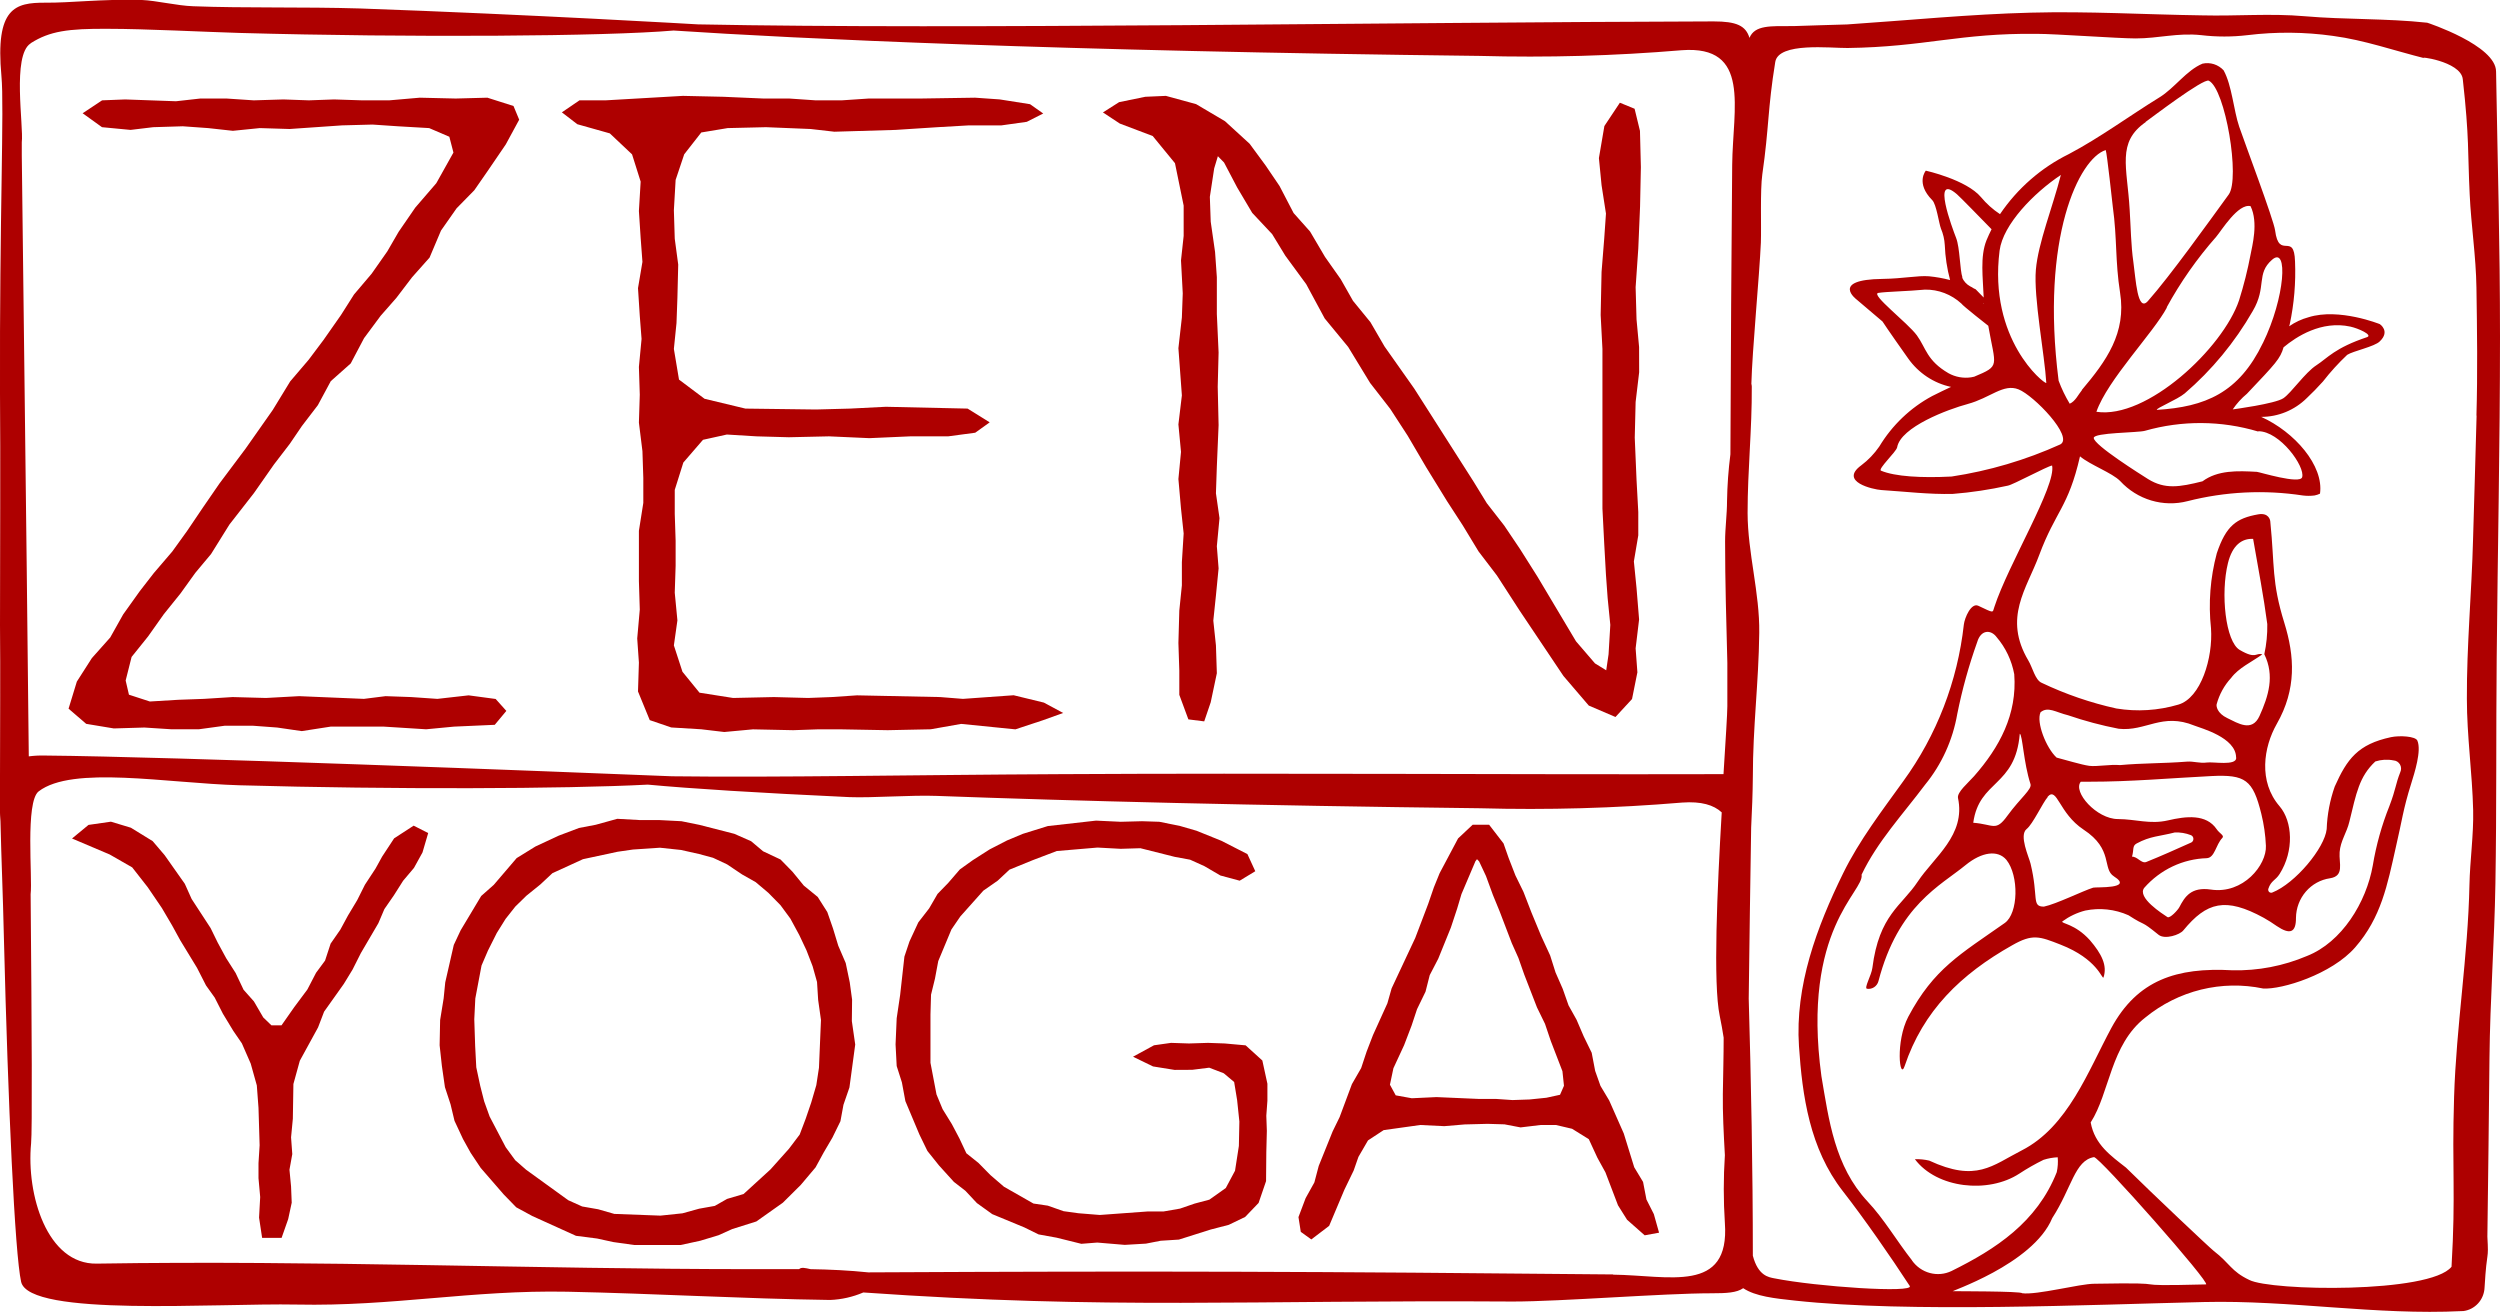
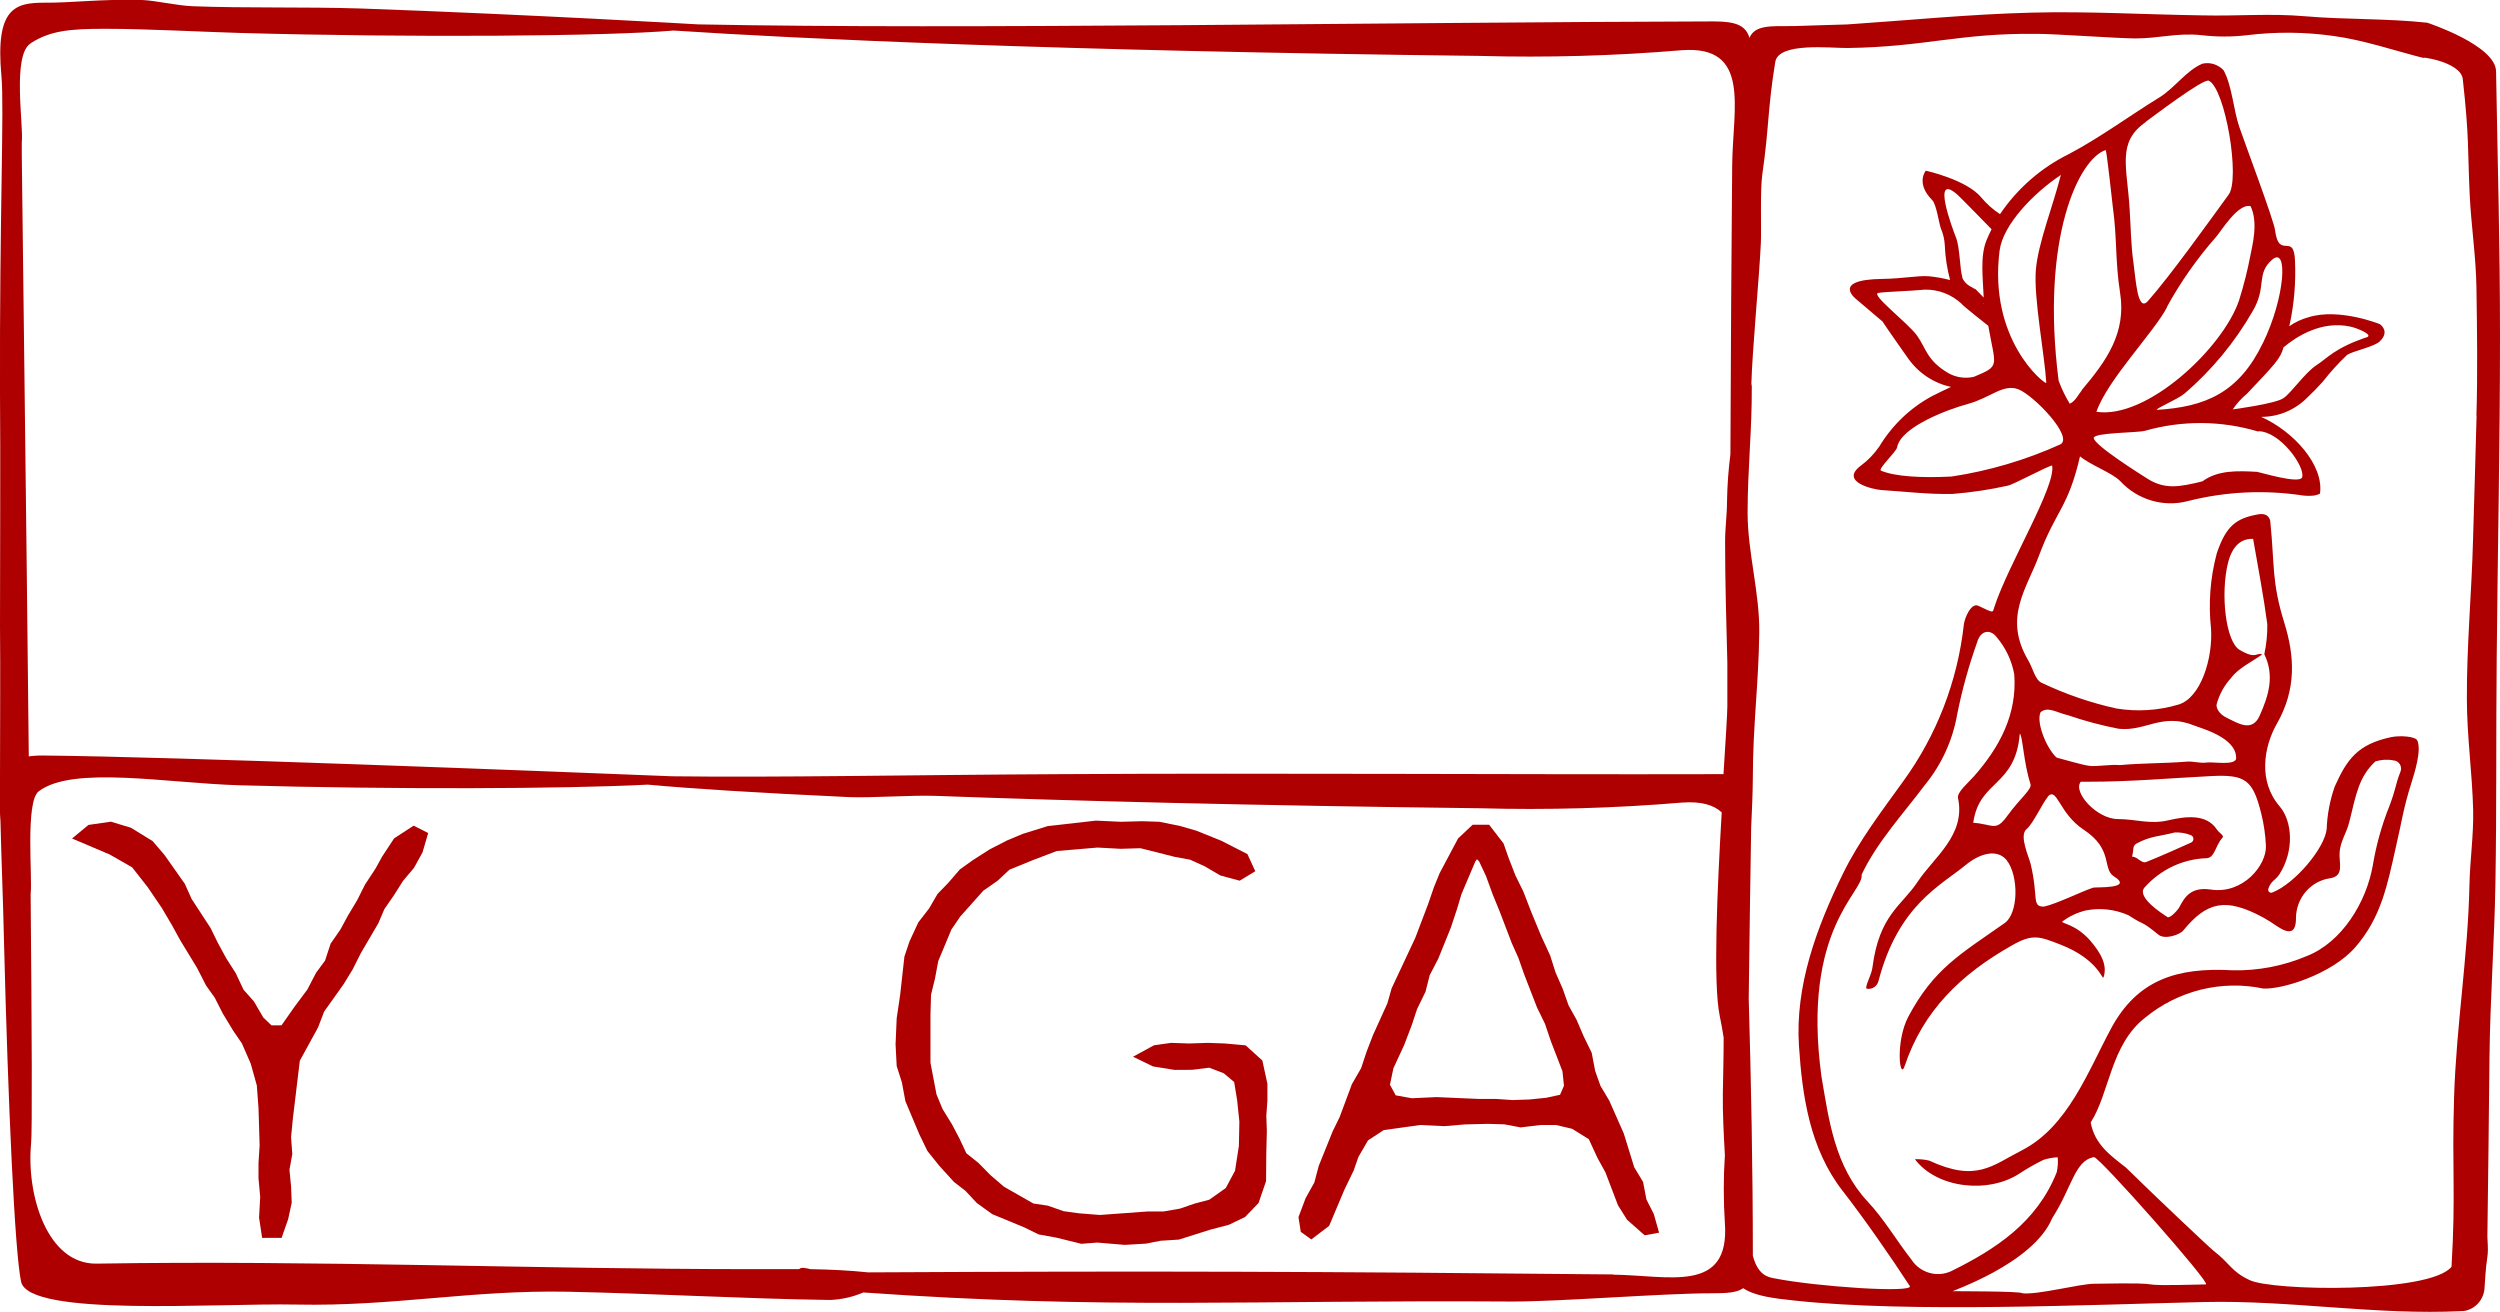
<svg xmlns="http://www.w3.org/2000/svg" width="80" height="42" viewBox="0 0 80 42" fill="none">
  <g clip-path="url(#clip0_135_187)">
    <path d="M79.874 2.29C79.874 1.452 77.685 0.73 77.672 0.727C76.358 0.585 75.058 0.632 73.744 0.519C72.661 0.424 71.565 0.519 70.477 0.492C68.646 0.466 66.814 0.355 64.986 0.405C63.026 0.455 61.068 0.651 59.108 0.782C58.92 0.782 57.583 0.832 57.392 0.835C56.654 0.835 56.155 0.798 55.983 1.212C55.864 0.819 55.563 0.685 54.835 0.685C44.443 0.711 30.764 0.948 22.337 0.78C22.337 0.78 17.015 0.466 11.521 0.271C9.718 0.216 7.825 0.263 6.186 0.2C5.674 0.184 5.005 0.018 4.532 -0.001C3.225 -0.035 2.266 0.094 1.445 0.086C0.486 0.084 -0.157 0.239 0.046 2.435C0.139 3.426 -0.018 6.977 -0 12.605C0.018 14.498 -0 17.961 -0 20.007C0.015 21.396 -0 23.46 -0 24.831C-0 25.095 -0 25.316 -0 25.537C-0.01 25.784 -0.005 26.03 0.015 26.276C0.046 27.615 0.09 28.49 0.126 30.056C0.257 35.322 0.473 40.104 0.676 41.019C0.934 42.15 6.914 41.694 9.497 41.746C12.568 41.81 15.081 41.275 18.155 41.335C20.959 41.393 23.76 41.559 26.564 41.599C26.929 41.585 27.289 41.503 27.626 41.359C35.536 41.913 39.898 41.593 48.415 41.649C49.958 41.649 53.225 41.385 54.769 41.385C55.255 41.385 55.576 41.367 55.782 41.222C56.178 41.485 56.788 41.549 57.446 41.62C61.091 42.013 66.861 41.749 70.524 41.665C73.284 41.599 76.026 42.092 78.783 41.955H78.819C79.003 41.934 79.173 41.846 79.299 41.708C79.425 41.57 79.498 41.39 79.506 41.201C79.583 39.883 79.642 40.41 79.596 39.574C79.624 37.671 79.642 35.765 79.663 33.862C79.683 31.959 79.822 30.14 79.853 28.276C79.894 25.877 79.871 23.476 79.894 21.075C79.925 17.648 80 14.221 80 10.794C80 7.739 79.925 5.335 79.874 2.277M0.99 1.378C1.589 0.999 2.171 0.912 3.462 0.922C4.656 0.922 6.549 1.022 7.665 1.054C13.131 1.207 19.384 1.165 21.555 0.977C25.545 1.241 33.751 1.629 47.347 1.789C49.505 1.848 51.665 1.788 53.817 1.607C56.037 1.441 55.448 3.453 55.43 5.277C55.404 8.05 55.386 11.295 55.373 14.537C55.309 15.032 55.273 15.53 55.265 16.029C55.265 16.462 55.203 16.894 55.203 17.326C55.203 18.62 55.242 19.915 55.275 21.212C55.275 21.57 55.275 22.026 55.275 22.598C55.275 22.828 55.221 23.668 55.152 24.773C55.054 24.773 54.943 24.773 54.82 24.773C48.549 24.789 40.711 24.733 33.92 24.773C29.11 24.797 24.871 24.884 21.506 24.841C19.799 24.773 15.647 24.607 11.431 24.459C7.498 24.32 3.514 24.196 1.417 24.177C1.251 24.173 1.085 24.182 0.921 24.204C0.88 20.25 0.831 15.979 0.787 12.431C0.743 8.883 0.71 6.044 0.697 4.976C0.697 4.763 0.697 4.62 0.697 4.555C0.761 4.027 0.381 1.774 0.977 1.391M51.625 40.782C42.19 40.689 37.007 40.668 27.785 40.716C27.168 40.652 26.551 40.623 25.936 40.613C25.776 40.576 25.64 40.542 25.571 40.613C25.074 40.613 24.578 40.613 24.084 40.613C17.087 40.613 10.091 40.323 3.094 40.436C1.507 40.463 0.838 38.233 0.995 36.588C1.034 36.2 1.018 32.929 0.98 28.614C1.044 28.086 0.802 25.661 1.237 25.324C2.32 24.491 5.319 25.06 7.668 25.129C12.555 25.266 18.055 25.247 20.73 25.108C22.124 25.237 24.228 25.371 27.186 25.508C27.899 25.537 29.177 25.437 29.977 25.469C34.35 25.63 40.081 25.777 47.36 25.864C49.518 25.923 51.678 25.863 53.83 25.682C54.442 25.638 54.84 25.759 55.095 25.996C54.951 28.448 54.815 31.479 55.031 32.507C55.082 32.755 55.123 32.984 55.157 33.206C55.157 33.804 55.139 34.405 55.131 35.006C55.123 35.607 55.157 36.266 55.196 36.965C55.149 37.688 55.149 38.413 55.196 39.137C55.36 41.412 53.395 40.808 51.617 40.789M61.184 40.331C60.698 39.714 60.294 39.013 59.764 38.449C58.707 37.315 58.524 35.839 58.285 34.437C57.644 29.71 59.666 28.527 59.571 27.989C60.072 26.934 60.898 26.051 61.603 25.11C62.133 24.462 62.488 23.682 62.632 22.849C62.789 22.064 63.003 21.294 63.272 20.542C63.388 20.149 63.707 20.136 63.895 20.392C64.182 20.728 64.375 21.137 64.456 21.575C64.553 22.859 63.985 23.911 63.169 24.839C62.974 25.058 62.627 25.345 62.655 25.532C62.912 26.724 61.883 27.43 61.369 28.21C60.855 28.991 60.132 29.265 59.916 30.973C59.887 31.205 59.643 31.621 59.743 31.64C59.823 31.653 59.905 31.635 59.973 31.59C60.041 31.545 60.09 31.475 60.111 31.395C60.744 28.967 62.099 28.34 62.902 27.68C63.416 27.261 63.931 27.188 64.206 27.517C64.61 28.023 64.589 29.228 64.152 29.536C62.727 30.538 61.883 30.997 61.065 32.536C60.649 33.327 60.788 34.59 60.947 34.118C61.541 32.344 62.748 31.173 64.391 30.248C65.042 29.876 65.261 29.963 65.935 30.227C67.123 30.691 67.259 31.337 67.311 31.281C67.442 30.896 67.249 30.52 66.876 30.085C66.398 29.557 65.953 29.557 65.994 29.486C66.215 29.324 66.463 29.206 66.727 29.138C67.192 29.042 67.675 29.094 68.111 29.288C68.723 29.684 68.448 29.407 69.078 29.916C69.279 30.071 69.754 29.916 69.868 29.771C70.614 28.864 71.216 28.701 72.44 29.37C72.584 29.449 72.72 29.539 72.857 29.634C73.273 29.913 73.474 29.853 73.471 29.37C73.475 29.061 73.587 28.763 73.787 28.531C73.986 28.299 74.26 28.148 74.559 28.105C75.028 28.031 74.842 27.63 74.868 27.269C74.894 26.908 75.097 26.645 75.179 26.297C75.403 25.379 75.493 24.852 76.01 24.367C76.198 24.306 76.398 24.294 76.592 24.333C76.633 24.335 76.674 24.348 76.71 24.37C76.746 24.393 76.776 24.424 76.798 24.46C76.819 24.497 76.832 24.539 76.834 24.582C76.836 24.625 76.828 24.668 76.81 24.707C76.651 25.11 76.674 25.234 76.46 25.796C76.216 26.405 76.038 27.041 75.93 27.691C75.722 28.88 74.935 30.153 73.824 30.591C73.068 30.912 72.255 31.068 71.437 31.049C69.652 30.949 68.396 31.36 67.563 32.895C66.82 34.273 66.174 36.058 64.697 36.812C63.743 37.299 63.244 37.84 61.734 37.139C61.584 37.104 61.43 37.089 61.276 37.094C61.978 38.03 63.625 38.206 64.62 37.555C64.868 37.392 65.126 37.245 65.392 37.115C65.54 37.067 65.693 37.04 65.847 37.033C65.861 37.193 65.85 37.354 65.816 37.51C65.184 39.11 63.869 39.97 62.447 40.673C62.231 40.776 61.987 40.798 61.756 40.736C61.526 40.675 61.324 40.533 61.184 40.336M71.671 20.798C71.216 20.534 71.053 18.989 71.295 18.017C71.434 17.455 71.733 17.226 72.1 17.244C72.26 18.175 72.435 19.069 72.553 19.97C72.559 20.294 72.527 20.618 72.458 20.935C72.795 21.625 72.592 22.274 72.304 22.912C72.064 23.439 71.612 23.141 71.275 22.98C70.938 22.82 70.917 22.588 70.933 22.535C71.018 22.22 71.177 21.931 71.396 21.694C71.637 21.37 72.054 21.185 72.394 20.94C72.178 20.874 72.206 21.111 71.671 20.798ZM68.618 28.408C68.871 28.12 69.18 27.888 69.524 27.725C69.868 27.562 70.24 27.473 70.619 27.462C70.876 27.443 70.902 27.035 71.115 26.813C71.19 26.734 71.023 26.671 70.933 26.534C70.598 26.041 69.955 26.117 69.376 26.252C68.798 26.386 68.347 26.212 67.774 26.21C67.092 26.21 66.318 25.337 66.585 25.015H66.858C68.209 25.015 69.418 24.902 70.765 24.834C71.851 24.781 72.093 24.95 72.363 26.046C72.445 26.379 72.494 26.72 72.509 27.064C72.538 27.678 71.781 28.622 70.747 28.466C70.117 28.374 69.914 28.693 69.739 29.03C69.695 29.117 69.436 29.402 69.356 29.346C69.212 29.249 68.368 28.719 68.618 28.408ZM68.224 27.414C68.291 27.193 68.224 27.072 68.371 26.992C68.808 26.753 69.111 26.763 69.592 26.639C69.768 26.631 69.943 26.66 70.107 26.724C70.131 26.733 70.152 26.749 70.167 26.771C70.182 26.793 70.189 26.818 70.189 26.845C70.189 26.871 70.182 26.897 70.167 26.919C70.152 26.941 70.131 26.957 70.107 26.966C69.634 27.177 69.163 27.39 68.682 27.583C68.522 27.646 68.394 27.398 68.216 27.414M71.56 24.251C71.56 24.515 70.822 24.37 70.614 24.401C70.405 24.433 70.194 24.356 69.986 24.372C69.194 24.433 68.564 24.417 67.841 24.483C67.519 24.454 67.105 24.538 66.858 24.507C66.611 24.475 66.056 24.304 65.811 24.243C65.477 23.935 65.153 23.112 65.297 22.793C65.533 22.596 65.783 22.793 66.177 22.888C66.707 23.069 67.248 23.214 67.797 23.32C68.669 23.415 69.181 22.793 70.223 23.22C70.426 23.302 71.555 23.597 71.555 24.243M65.526 25.493C65.832 25.16 65.878 26.02 66.673 26.547C67.643 27.182 67.259 27.802 67.65 28.047C68.291 28.453 67.069 28.379 66.982 28.405C66.665 28.503 65.793 28.933 65.405 29.012C65.001 29.012 65.24 28.719 64.978 27.638C64.926 27.422 64.6 26.729 64.852 26.529C65.05 26.373 65.366 25.688 65.526 25.506M64.24 26.099C63.861 26.626 63.802 26.378 63.144 26.328C63.334 24.952 64.492 25.187 64.633 23.479C64.721 23.508 64.754 24.409 64.975 25.087C65.032 25.255 64.661 25.524 64.24 26.099ZM70.588 41.101C67.635 41.177 69.976 41.027 67.02 41.08C66.547 41.08 65.176 41.449 64.705 41.383C64.705 41.317 62.498 41.319 62.498 41.319C62.29 41.359 65.055 40.471 65.672 38.978C66.297 38.014 66.39 37.133 67.007 37.028C67.162 36.999 70.781 41.095 70.591 41.101M79.251 13.296C79.218 14.614 79.174 15.932 79.138 17.25C79.094 18.955 78.932 20.658 78.94 22.361C78.94 23.55 79.112 24.733 79.141 25.925C79.159 26.716 79.038 27.525 79.022 28.326C78.976 30.583 78.6 32.842 78.531 35.096C78.457 37.481 78.588 38.154 78.449 40.536C77.759 41.398 72.664 41.314 71.977 40.958C71.391 40.679 71.362 40.431 70.84 40.03C70.714 39.933 68.862 38.185 68.031 37.363C67.563 36.996 67.028 36.63 66.902 35.918C67.514 34.964 67.532 33.43 68.651 32.56C69.175 32.132 69.784 31.828 70.435 31.667C71.086 31.507 71.763 31.495 72.419 31.632C73.016 31.672 74.614 31.178 75.367 30.314C76.198 29.36 76.396 28.318 76.666 27.114C76.864 26.268 76.895 25.912 77.157 25.079C77.263 24.736 77.494 24.024 77.356 23.7C77.296 23.558 76.787 23.531 76.512 23.589C75.452 23.816 75.105 24.288 74.711 25.171C74.557 25.608 74.47 26.067 74.454 26.531C74.39 27.135 73.451 28.268 72.713 28.561C72.696 28.568 72.677 28.57 72.659 28.566C72.641 28.563 72.625 28.554 72.612 28.542C72.598 28.529 72.589 28.512 72.585 28.494C72.58 28.476 72.581 28.457 72.587 28.44C72.674 28.176 72.816 28.176 72.947 27.968C73.417 27.224 73.361 26.286 72.947 25.801C72.263 25.01 72.432 23.911 72.857 23.165C73.492 22.052 73.43 21.003 73.098 19.93C72.689 18.613 72.792 18.112 72.651 16.707C72.651 16.63 72.592 16.401 72.263 16.459C71.563 16.583 71.234 16.823 70.938 17.703C70.728 18.484 70.665 19.299 70.752 20.105C70.819 21.048 70.431 22.337 69.706 22.548C69.062 22.738 68.386 22.78 67.725 22.672C66.9 22.49 66.098 22.214 65.333 21.85C65.124 21.76 65.045 21.367 64.906 21.135C64.096 19.767 64.852 18.847 65.253 17.766C65.783 16.343 66.184 16.245 66.56 14.603C66.889 14.88 67.589 15.13 67.846 15.394C68.117 15.688 68.46 15.902 68.838 16.015C69.217 16.128 69.619 16.136 70.001 16.037C71.207 15.73 72.459 15.668 73.688 15.855C73.813 15.871 73.94 15.871 74.066 15.855C74.126 15.843 74.185 15.824 74.24 15.797C74.367 14.901 73.425 13.82 72.358 13.34C72.903 13.341 73.427 13.125 73.819 12.737C73.976 12.589 74.166 12.397 74.333 12.21C74.57 11.905 74.83 11.619 75.11 11.355C75.298 11.232 75.99 11.092 76.154 10.923C76.496 10.596 76.154 10.372 76.154 10.372C76.154 10.372 74.85 9.845 73.875 10.151C73.653 10.211 73.443 10.309 73.253 10.441C73.258 10.42 73.264 10.4 73.271 10.38C73.412 9.72 73.469 9.044 73.441 8.369C73.412 7.396 72.926 8.337 72.803 7.372C72.761 7.04 71.812 4.52 71.655 4.056C71.475 3.529 71.424 2.738 71.156 2.251C71.071 2.159 70.964 2.091 70.845 2.053C70.727 2.016 70.601 2.01 70.48 2.037C69.965 2.251 69.59 2.815 69.104 3.115C68.131 3.714 67.208 4.399 66.202 4.931C65.318 5.366 64.559 6.028 64 6.853C63.773 6.704 63.569 6.521 63.393 6.31C62.923 5.749 61.626 5.461 61.626 5.461C61.626 5.461 61.289 5.857 61.832 6.405C61.966 6.539 62.045 7.146 62.11 7.314C62.181 7.481 62.223 7.66 62.233 7.842C62.248 8.221 62.305 8.596 62.403 8.962C62.182 8.903 61.956 8.863 61.729 8.841C61.369 8.812 60.916 8.915 60.24 8.925C58.55 8.946 59.417 9.589 59.417 9.589L60.24 10.288C60.24 10.288 60.41 10.552 61.06 11.469C61.391 11.938 61.881 12.264 62.434 12.381C62.254 12.465 62.053 12.56 61.829 12.674C61.134 13.047 60.55 13.605 60.137 14.289C59.977 14.52 59.783 14.723 59.561 14.89C58.838 15.418 59.944 15.663 60.199 15.681C60.97 15.731 61.729 15.824 62.493 15.805C63.084 15.758 63.671 15.669 64.25 15.541C64.412 15.515 65.505 14.922 65.667 14.896C65.806 15.539 64.263 18.059 63.82 19.422C63.756 19.617 63.82 19.627 63.306 19.385C63.077 19.277 62.868 19.77 62.843 19.986C62.641 21.801 61.973 23.529 60.908 24.994C60.224 25.946 59.496 26.892 58.982 27.942C58.133 29.671 57.438 31.548 57.567 33.477C57.673 35.059 57.907 36.754 58.972 38.119C59.674 39.021 60.487 40.194 61.112 41.151C61.264 41.385 58.138 41.177 56.775 40.906C56.6 40.871 56.26 40.829 56.091 40.183C56.091 37.41 56.034 34.579 55.959 31.953C55.977 30.372 56.014 27.928 56.037 26.481C56.065 25.93 56.086 25.387 56.091 24.865C56.091 23.244 56.276 21.873 56.296 20.255C56.314 18.976 55.926 17.692 55.923 16.417C55.923 15.033 56.065 13.754 56.057 12.37C56.056 12.34 56.051 12.31 56.044 12.281C56.07 11.226 56.302 8.812 56.348 7.763C56.366 7.235 56.322 6.091 56.394 5.58C56.613 4.056 56.561 3.503 56.808 1.984C56.911 1.341 58.578 1.542 59.123 1.536C61.603 1.502 62.704 1.054 65.181 1.083C65.775 1.083 67.753 1.228 68.337 1.23C69.078 1.23 69.68 1.043 70.441 1.125C70.932 1.183 71.427 1.183 71.918 1.125C72.828 1.013 73.749 1.021 74.657 1.149C75.653 1.281 76.622 1.623 77.603 1.868C77.25 1.781 78.745 1.942 78.809 2.533C79.022 4.439 78.963 4.86 79.03 6.223C79.076 7.225 79.231 8.192 79.246 9.207C79.267 10.573 79.285 11.938 79.246 13.303M63.072 12.075C62.824 12.111 62.572 12.065 62.352 11.943C61.654 11.537 61.634 11.137 61.341 10.733C61.047 10.33 59.844 9.415 60.106 9.373C60.368 9.331 61.055 9.32 61.598 9.268C62.027 9.26 62.443 9.42 62.763 9.713C62.799 9.779 63.625 10.425 63.625 10.425C63.854 11.743 64.023 11.698 63.175 12.054L63.072 12.075ZM62.799 8.883C62.714 8.64 62.719 7.934 62.596 7.615C62.472 7.296 61.801 5.506 62.624 6.218C62.722 6.302 63.38 6.977 63.73 7.336C63.674 7.452 63.617 7.565 63.568 7.689C63.357 8.216 63.455 8.893 63.478 9.521L63.221 9.257L63.159 9.228C63.123 9.203 63.084 9.181 63.044 9.162C62.929 9.1 62.838 8.999 62.786 8.878M69.333 9.837C69.776 9.027 70.307 8.27 70.915 7.581C71.087 7.38 71.619 6.5 72.018 6.597C72.275 7.125 72.067 7.879 72.018 8.147C71.924 8.642 71.801 9.131 71.65 9.61C71.136 11.137 68.7 13.425 67.085 13.177C67.437 12.159 68.918 10.641 69.343 9.837M68.659 3.901C68.818 3.79 70.516 2.491 70.683 2.583C71.213 2.846 71.691 5.72 71.318 6.226C70.67 7.117 69.451 8.822 68.733 9.634C68.394 10.014 68.345 8.922 68.268 8.387C68.191 7.852 68.185 7.267 68.149 6.706C68.072 5.343 67.728 4.555 68.664 3.906M72.265 13.799C72.957 13.799 73.77 14.93 73.669 15.27C73.603 15.507 72.299 15.104 72.221 15.099C71.601 15.064 70.966 15.041 70.48 15.402C69.744 15.586 69.281 15.665 68.739 15.331C68.535 15.201 66.995 14.239 67 14.013C67 13.841 68.419 13.849 68.636 13.786C69.824 13.447 71.081 13.455 72.265 13.81M73.075 11.113C73.484 10.77 74.287 10.251 75.21 10.451C75.468 10.507 75.925 10.715 75.753 10.786C74.711 11.134 74.487 11.453 74.125 11.688C73.762 11.922 73.33 12.563 73.07 12.742C72.81 12.921 71.447 13.101 71.447 13.101C71.575 12.912 71.728 12.744 71.902 12.6C72.828 11.622 72.967 11.482 73.075 11.11M72.414 10.973C71.642 12.576 70.565 13.021 69.019 13.116C68.985 13.064 69.667 12.792 69.911 12.589C70.778 11.844 71.514 10.953 72.088 9.953C72.545 9.178 72.185 8.767 72.707 8.311C73.23 7.855 73.122 9.523 72.414 10.976M66.621 12.486C66.506 12.623 66.413 12.84 66.231 12.919C66.09 12.685 65.971 12.439 65.876 12.183C65.289 7.586 66.539 5.066 67.383 4.802C67.424 4.902 67.599 6.534 67.609 6.611C67.753 7.665 67.681 8.332 67.843 9.371C68.046 10.657 67.403 11.551 66.621 12.476M65.148 8.63C65.07 9.513 65.43 11.363 65.482 12.257C65.4 12.278 63.627 10.86 63.987 8.018C64.096 7.183 65.083 6.173 65.948 5.598C65.69 6.611 65.22 7.778 65.148 8.63ZM63.483 9.726L63.471 9.7H63.483V9.726ZM62.969 12.927C63.687 12.734 64.106 12.265 64.594 12.46C65.083 12.655 66.369 13.984 65.93 14.221C64.82 14.722 63.651 15.067 62.452 15.249C61.482 15.299 60.636 15.249 60.193 15.062C60.078 15.014 60.682 14.456 60.708 14.316C60.821 13.662 62.341 13.095 62.971 12.927" fill="#AE0000" />
-     <path d="M12.612 26.827L12.229 27.41L12.018 27.792L11.678 28.311L11.431 28.804L11.135 29.297L10.891 29.748L10.58 30.196L10.402 30.739L10.114 31.129L9.836 31.664L9.414 32.231L9.008 32.811H8.686L8.424 32.558L8.126 32.046L7.794 31.672L7.539 31.134L7.236 30.66L6.966 30.162L6.739 29.698L6.132 28.767L5.914 28.282L5.268 27.365L4.885 26.916L4.188 26.487L3.55 26.294L2.832 26.397L2.305 26.832L3.511 27.344L4.231 27.757L4.73 28.395L5.18 29.057L5.507 29.613L5.767 30.088L6.305 30.971L6.593 31.535L6.87 31.922L7.133 32.439L7.465 32.987L7.74 33.388L8.023 34.036L8.218 34.732L8.272 35.452L8.308 36.649L8.272 37.221V37.703L8.326 38.304L8.29 38.963L8.388 39.612H9.011L9.222 39.011L9.335 38.486L9.314 37.969L9.263 37.432L9.353 36.931L9.314 36.396L9.371 35.8L9.389 34.688L9.594 33.944L10.178 32.877L10.371 32.373L11.002 31.485L11.282 31.026L11.549 30.496L12.108 29.542L12.3 29.091L12.604 28.651L12.9 28.184L13.247 27.773L13.52 27.278L13.702 26.658L13.237 26.421L12.612 26.827Z" fill="#AE0000" />
-     <path d="M27.267 31.988L27.192 31.435L27.063 30.818L26.824 30.262L26.657 29.713L26.474 29.186L26.166 28.701L25.723 28.34L25.361 27.897L24.977 27.504L24.419 27.241L24.036 26.919L23.498 26.682L22.379 26.395L21.808 26.279L21.093 26.242H20.471L19.753 26.202L19.066 26.392L18.529 26.495L17.881 26.74L17.134 27.088L16.533 27.459L15.8 28.316L15.398 28.672L14.74 29.771L14.521 30.238L14.248 31.435L14.197 31.946L14.084 32.642L14.068 33.449L14.14 34.108L14.238 34.79L14.418 35.339L14.544 35.866L14.817 36.451L15.061 36.891L15.383 37.374L16.119 38.222L16.52 38.634L17.034 38.913L18.431 39.546L19.11 39.633L19.625 39.746L20.303 39.841H21.777L22.408 39.704L22.994 39.527L23.431 39.33L24.203 39.087L25.052 38.486L25.625 37.917L26.099 37.355L26.356 36.883L26.636 36.406L26.894 35.879L26.991 35.352L27.182 34.798L27.367 33.425L27.259 32.674L27.267 31.988ZM26.207 34.168L26.122 34.724L25.96 35.278L25.78 35.805L25.59 36.306L25.247 36.76L24.658 37.419L23.794 38.209L23.267 38.365L22.873 38.589L22.374 38.678L21.839 38.826L21.134 38.9L19.658 38.845L19.143 38.697L18.629 38.607L18.184 38.407L16.836 37.432L16.486 37.126L16.183 36.712L15.668 35.729L15.493 35.241L15.367 34.745L15.241 34.155L15.205 33.47L15.177 32.618L15.21 31.951L15.409 30.897L15.614 30.42L15.897 29.856L16.178 29.405L16.491 29.009L16.844 28.664L17.291 28.303L17.677 27.942L18.655 27.494L19.758 27.257L20.255 27.185L21.119 27.127L21.793 27.199L22.369 27.328L22.817 27.449L23.267 27.66L23.75 27.984L24.183 28.229L24.589 28.572L24.975 28.965L25.291 29.394L25.577 29.922L25.808 30.412L26.004 30.921L26.145 31.424L26.181 31.999L26.271 32.639L26.207 34.168Z" fill="#AE0000" />
+     <path d="M12.612 26.827L12.229 27.41L12.018 27.792L11.678 28.311L11.431 28.804L11.135 29.297L10.891 29.748L10.58 30.196L10.402 30.739L10.114 31.129L9.836 31.664L9.414 32.231L9.008 32.811H8.686L8.424 32.558L8.126 32.046L7.794 31.672L7.539 31.134L7.236 30.66L6.966 30.162L6.739 29.698L6.132 28.767L5.914 28.282L5.268 27.365L4.885 26.916L4.188 26.487L3.55 26.294L2.832 26.397L2.305 26.832L3.511 27.344L4.231 27.757L4.73 28.395L5.18 29.057L5.507 29.613L5.767 30.088L6.305 30.971L6.593 31.535L6.87 31.922L7.133 32.439L7.465 32.987L7.74 33.388L8.023 34.036L8.218 34.732L8.272 35.452L8.308 36.649L8.272 37.221V37.703L8.326 38.304L8.29 38.963L8.388 39.612H9.011L9.222 39.011L9.335 38.486L9.314 37.969L9.263 37.432L9.353 36.931L9.314 36.396L9.371 35.8L9.594 33.944L10.178 32.877L10.371 32.373L11.002 31.485L11.282 31.026L11.549 30.496L12.108 29.542L12.3 29.091L12.604 28.651L12.9 28.184L13.247 27.773L13.52 27.278L13.702 26.658L13.237 26.421L12.612 26.827Z" fill="#AE0000" />
    <path d="M39.86 33.451L39.194 33.391L38.657 33.372L38.047 33.391L37.473 33.372L36.928 33.449L36.257 33.815L36.897 34.126L37.587 34.237L38.152 34.234L38.695 34.166L39.161 34.345L39.493 34.624L39.588 35.204L39.66 35.89L39.644 36.67L39.521 37.463L39.225 38.017L38.7 38.389L38.227 38.515L37.759 38.676L37.239 38.766H36.738L35.194 38.879L34.513 38.824L34.034 38.758L33.53 38.581L33.07 38.513L32.126 37.975L31.694 37.603L31.313 37.216L30.924 36.905L30.701 36.43L30.459 35.971L30.163 35.492L29.968 35.022L29.775 34.01V32.465L29.793 31.83L29.919 31.316L30.024 30.755L30.446 29.742L30.731 29.326L31.467 28.501L31.925 28.182L32.303 27.829L33.054 27.523L33.816 27.233L35.12 27.122L35.861 27.162L36.493 27.143L37.594 27.42L38.083 27.51L38.543 27.718L39.053 28.016L39.67 28.182L40.169 27.879L39.917 27.331L39.086 26.906L38.289 26.584L37.764 26.432L37.1 26.297L36.545 26.279L35.863 26.297L35.073 26.26L33.53 26.434L32.733 26.682L32.228 26.893L31.67 27.18L31.133 27.523L30.716 27.821L30.346 28.25L30.001 28.606L29.733 29.068L29.386 29.516L29.103 30.127L28.941 30.612L28.805 31.835L28.694 32.584L28.658 33.42L28.694 34.113L28.861 34.638L28.972 35.236L29.422 36.306L29.677 36.831L30.05 37.297L30.526 37.822L30.891 38.104L31.261 38.499L31.753 38.853L32.779 39.277L33.234 39.501L33.813 39.606L34.603 39.802L35.112 39.762L35.992 39.836L36.671 39.796L37.142 39.704L37.725 39.667L38.739 39.346L39.32 39.195L39.845 38.942L40.275 38.494L40.514 37.796L40.522 36.87L40.539 36.188L40.522 35.703L40.557 35.223V34.68L40.395 33.936L39.86 33.451Z" fill="#AE0000" />
    <path d="M52.686 38.383L52.578 37.822L52.295 37.352L51.961 36.272L51.495 35.217L51.215 34.748L51.045 34.268L50.934 33.688L50.677 33.161L50.451 32.634L50.194 32.173L50.008 31.645L49.777 31.118L49.605 30.575L49.316 29.948L49.008 29.204L48.751 28.54L48.493 28.013L48.277 27.457L48.113 26.99L47.652 26.392H47.125L46.659 26.829L46.068 27.942L45.883 28.398L45.702 28.925L45.288 30.014L44.532 31.627L44.396 32.107L43.935 33.124L43.732 33.651L43.557 34.179L43.261 34.693L42.868 35.747L42.644 36.206L42.199 37.31L42.06 37.837L41.78 38.341L41.551 38.947L41.625 39.419L41.962 39.662L42.533 39.227L43.02 38.072L43.318 37.455L43.47 37.02L43.776 36.493L44.277 36.164L45.448 36L46.219 36.037L46.868 35.982L47.603 35.963L48.144 35.979L48.658 36.077L49.301 36H49.792L50.307 36.121L50.842 36.454L51.117 37.049L51.374 37.516L51.776 38.57L52.066 39.032L52.63 39.53L53.09 39.446L52.923 38.852L52.686 38.383ZM49.921 35.033L49.484 35.128L48.949 35.183L48.401 35.202L47.861 35.165H47.302L45.967 35.107L45.178 35.144L44.663 35.051L44.478 34.711L44.589 34.184L44.931 33.446L45.17 32.821L45.345 32.294L45.617 31.733L45.751 31.205L46.024 30.678L46.428 29.682L46.628 29.078L46.767 28.611L47.215 27.557L47.264 27.494L47.333 27.567L47.552 28.034L47.773 28.638L47.989 29.165L48.378 30.183L48.589 30.654L48.774 31.181L49.183 32.236L49.44 32.763L49.625 33.311L49.998 34.279L50.047 34.745L49.921 35.033Z" fill="#AE0000" />
-     <path d="M3.643 23.31L4.62 23.281L5.489 23.337H6.361L7.195 23.223H8.087L8.869 23.281L9.651 23.395H9.659L10.58 23.252H12.285L13.636 23.337L14.528 23.252L15.832 23.194L16.203 22.749L15.861 22.367L14.996 22.251L13.996 22.364L13.157 22.306L12.339 22.277L11.645 22.364L9.572 22.277L8.512 22.335L7.444 22.306L6.523 22.364L5.711 22.393L4.795 22.448L4.126 22.23L4.021 21.776L4.211 21.022L4.738 20.366L5.242 19.654L5.775 18.992L6.248 18.334L6.755 17.727L7.341 16.786L8.126 15.779L8.766 14.864L9.273 14.203L9.662 13.631L10.171 12.966L10.585 12.197L11.223 11.63L11.65 10.821L12.18 10.106L12.684 9.532L13.186 8.873L13.746 8.243L14.112 7.378L14.611 6.666L15.177 6.089L15.596 5.485L16.185 4.621L16.614 3.83L16.432 3.392L15.596 3.126L14.582 3.153L13.433 3.126L12.455 3.211H11.588L10.691 3.182L9.883 3.211L9.07 3.182L8.121 3.211L7.251 3.153H6.408L5.631 3.24L4.005 3.182L3.267 3.211L2.644 3.624L3.264 4.07L4.178 4.157L4.903 4.07L5.85 4.041L6.66 4.099L7.452 4.186L8.314 4.099L9.268 4.128L10.945 4.012L11.92 3.986L12.733 4.041L13.733 4.099L14.379 4.376L14.51 4.882L13.962 5.862L13.289 6.643L12.756 7.418L12.393 8.045L11.892 8.759L11.328 9.424L10.912 10.08L10.351 10.881L9.878 11.511L9.286 12.205L8.728 13.119L7.861 14.353L7.022 15.473L6.49 16.246L5.986 16.992L5.513 17.648L4.924 18.336L4.476 18.913L3.941 19.662L3.527 20.4L2.94 21.059L2.459 21.811L2.194 22.678L2.758 23.163L3.643 23.31Z" fill="#AE0000" />
-     <path d="M19.514 4.268L20.226 4.94L20.501 5.812L20.445 6.753L20.501 7.615L20.558 8.38L20.416 9.221L20.473 10.109L20.53 10.847L20.445 11.741L20.473 12.629L20.445 13.523L20.558 14.437L20.586 15.297V16.093L20.445 16.986V18.594L20.473 19.506L20.391 20.432L20.445 21.204L20.416 22.127L20.792 23.044L21.481 23.279L22.441 23.337L23.176 23.424L24.095 23.339L25.383 23.366L26.165 23.339H26.922L28.406 23.366L29.782 23.337L30.757 23.165L32.493 23.339L33.37 23.049L34.021 22.815L33.404 22.483L32.437 22.248L30.814 22.364L30.083 22.306L27.423 22.251L26.613 22.306L25.859 22.335L24.766 22.306L23.459 22.335L22.384 22.166L21.839 21.497L21.564 20.653L21.677 19.852L21.592 18.966L21.62 18.107V17.303L21.592 16.443V15.676L21.867 14.801L22.495 14.074L23.259 13.905L24.208 13.963L25.244 13.992L26.528 13.963L27.819 14.021L29.131 13.963H30.34L31.207 13.847L31.67 13.515L30.963 13.075L28.347 13.017L27.2 13.075L26.111 13.104L23.853 13.075L22.546 12.761L21.728 12.147L21.564 11.166L21.648 10.338L21.677 9.534L21.703 8.467L21.592 7.639L21.564 6.727L21.62 5.757L21.895 4.937L22.441 4.239L23.285 4.099L24.514 4.07L25.939 4.128L26.7 4.215L28.658 4.157L30.001 4.07L31.006 4.012H32.048L32.858 3.898L33.383 3.632L32.961 3.334L31.989 3.181L31.202 3.126L29.525 3.152H27.814L26.95 3.21H26.086L25.242 3.152H24.406L23.146 3.097L21.854 3.068L19.395 3.21H18.544L17.98 3.595L18.474 3.975L19.514 4.268Z" fill="#AE0000" />
-     <path d="M36.886 4.352L37.599 5.222L37.877 6.58V7.55L37.792 8.333L37.848 9.387L37.82 10.159L37.709 11.143L37.82 12.653L37.709 13.581L37.792 14.461L37.709 15.329L37.792 16.275L37.877 17.071L37.82 17.991V18.732L37.738 19.538L37.709 20.574L37.738 21.463V22.235L38.028 23.02L38.535 23.084L38.743 22.472L38.939 21.544L38.91 20.653L38.826 19.86L38.91 19.056L38.995 18.189L38.939 17.48L39.024 16.581L38.91 15.785L38.939 14.925L38.995 13.605L38.967 12.374L38.995 11.28L38.939 10.049V8.87L38.882 8.064L38.743 7.094L38.715 6.3L38.854 5.388L38.972 4.998L39.17 5.201L39.59 6L40.071 6.812L40.709 7.492L41.13 8.182L41.799 9.094L42.391 10.191L43.142 11.103L43.844 12.255L44.487 13.083L45.045 13.942L45.634 14.946L46.306 16.038L46.807 16.81L47.314 17.646L47.901 18.415L48.626 19.536L50.03 21.631L50.841 22.578L51.695 22.944L52.225 22.369L52.394 21.526L52.397 21.521L52.34 20.748L52.451 19.823L52.369 18.819L52.284 17.965L52.425 17.132V16.383L52.369 15.352L52.312 14.005L52.34 12.864L52.453 11.912L52.451 11.106L52.369 10.22L52.34 9.192L52.425 7.958L52.482 6.609L52.508 5.346L52.479 4.189L52.307 3.48L51.836 3.287L51.34 4.033L51.165 5.059L51.25 5.926L51.391 6.835L51.335 7.637L51.25 8.702L51.221 10.08L51.278 11.166V16.272L51.335 17.393L51.391 18.397L51.445 19.143L51.53 19.997L51.474 20.938L51.399 21.45L51.039 21.228L50.432 20.522L49.2 18.455L48.639 17.567L48.135 16.818L47.579 16.104L47.157 15.416L45.254 12.432L44.305 11.087L43.854 10.31L43.296 9.627L42.903 8.934L42.401 8.222L41.923 7.41L41.395 6.817L40.945 5.952L40.498 5.293L39.988 4.6L39.199 3.878L38.275 3.332L37.308 3.068L36.65 3.097L35.811 3.269L35.294 3.598L35.834 3.954L36.886 4.352Z" fill="#AE0000" />
  </g>
  <defs>
    <clipPath id="clip0_135_187">
      <rect width="80" height="42" fill="white" />
    </clipPath>
  </defs>
</svg>